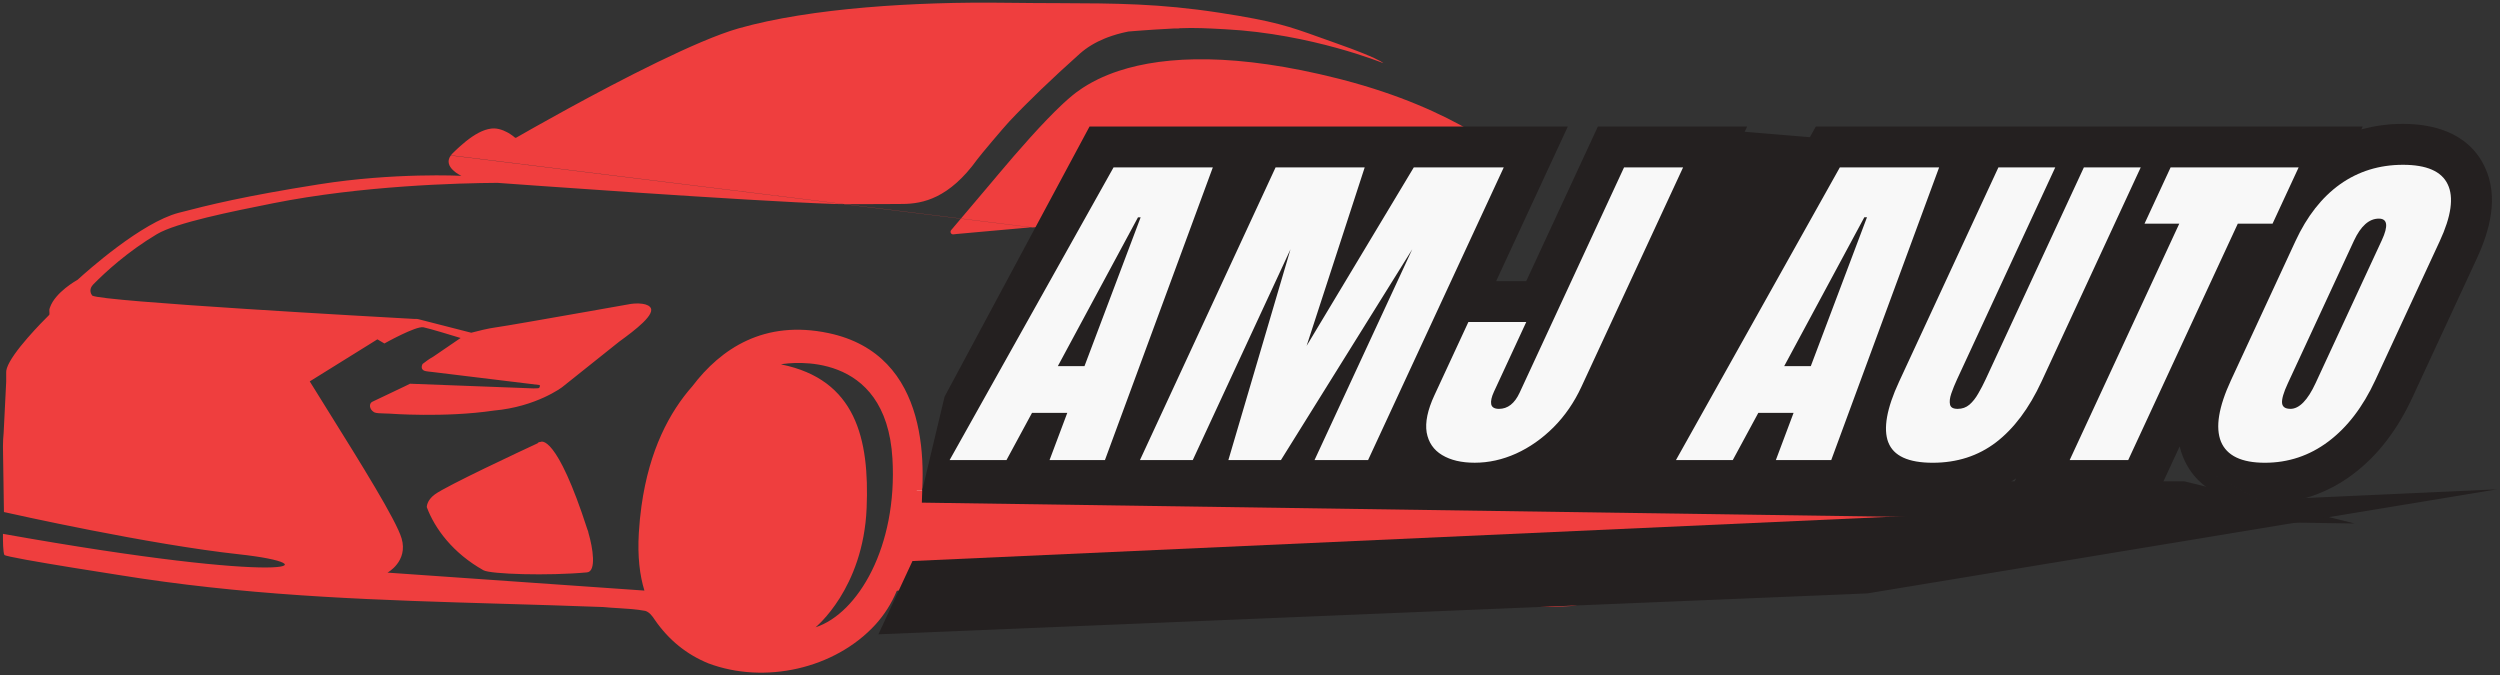
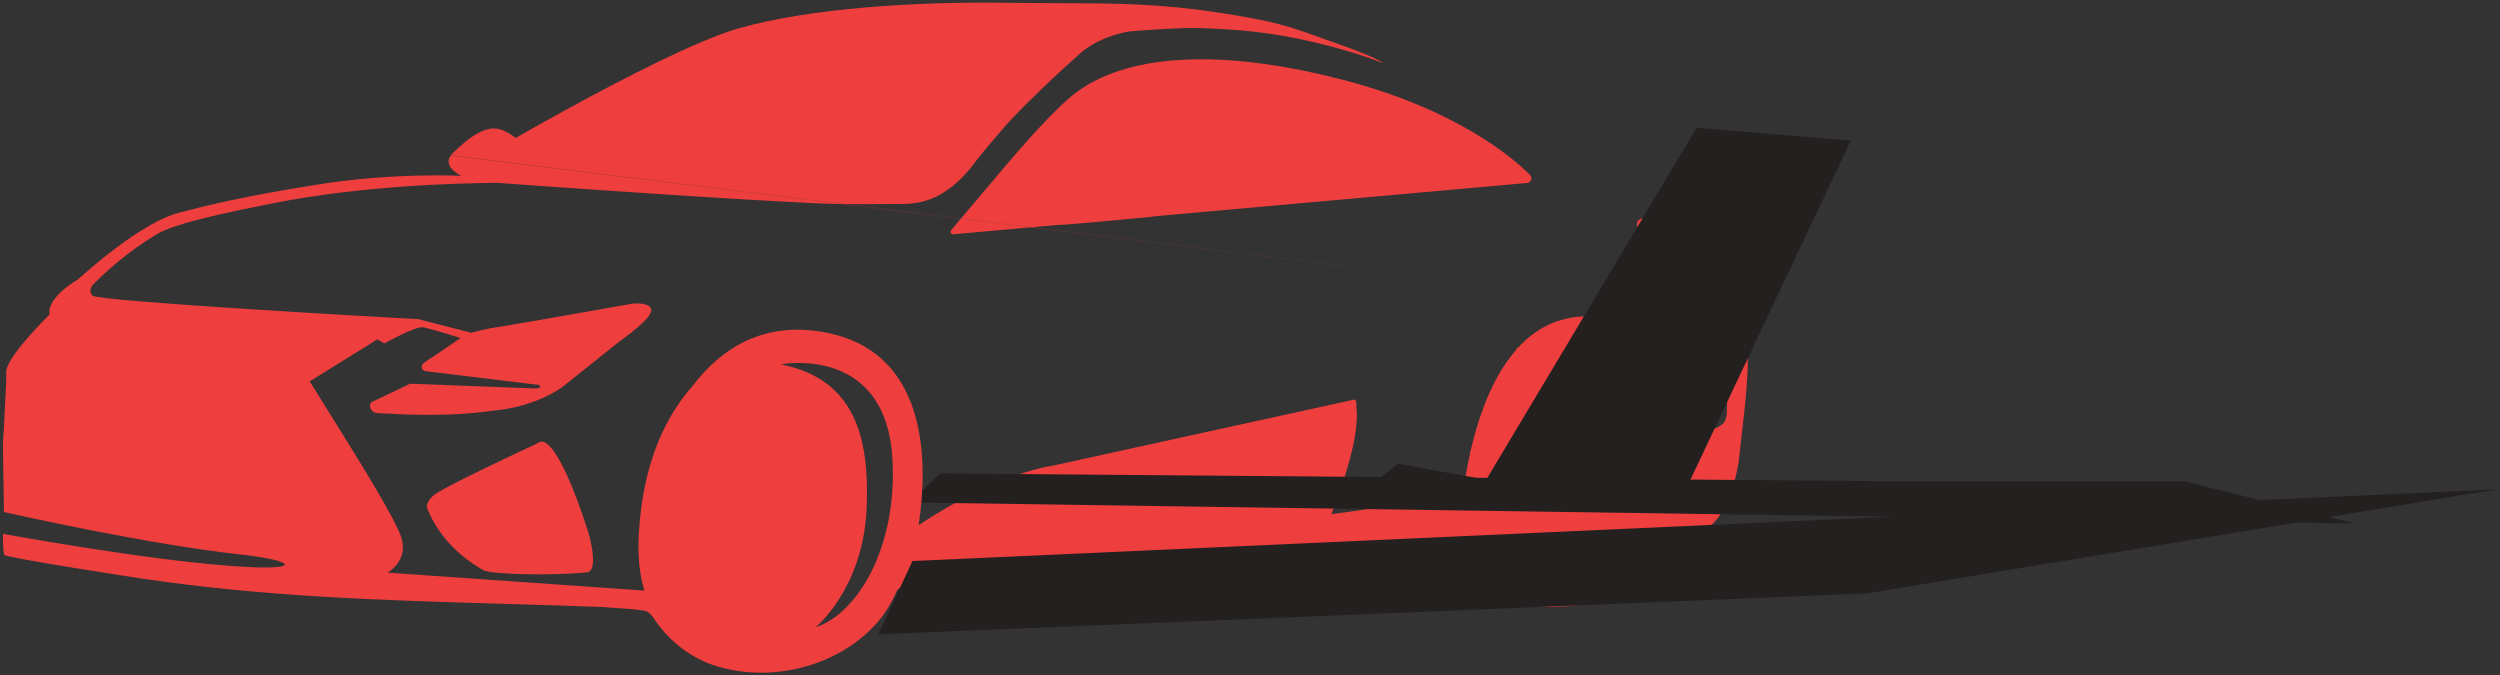
<svg xmlns="http://www.w3.org/2000/svg" width="733" height="198" viewBox="0 0 733 198" fill="none">
  <rect x="0" y="0" width="733" height="198" fill="#333333" stroke="none" />
  <path fill-rule="evenodd" clip-rule="evenodd" d="M506.433 91.95L506.431 91.94L506.426 91.924L506.422 91.913C505.926 90.457 504.721 87.993 502.017 84.681L501.996 84.66C501.996 84.655 501.99 84.644 501.98 84.644L501.919 84.572L501.879 84.527C500.785 83.317 493.431 75.365 483.689 69.793L483.683 69.79L483.67 69.782L483.658 69.775L483.651 69.771C483.39 69.643 483.113 69.499 482.824 69.334C479.257 67.34 478.521 63.751 483.353 63.734H483.368L487.043 63.793C488.845 63.841 490.664 63.916 492.141 63.98L493.176 64.032L494.05 64.076L494.327 64.092H494.375C494.392 64.095 494.411 64.097 494.432 64.097L494.454 64.097H494.471C494.722 64.087 495.218 63.996 495.394 63.393C495.41 63.351 495.421 63.297 495.431 63.244L495.433 63.233L495.434 63.228L495.437 63.212C495.554 62.513 495.399 62.049 495.293 61.831V61.82C495.266 61.681 494.999 60.508 493.01 58.572C494.791 59.66 496.54 60.882 497.783 62.092L497.794 62.103C498.082 62.385 498.311 62.663 498.492 62.935C498.582 63.07 498.66 63.203 498.727 63.334C498.779 63.435 498.823 63.535 498.86 63.633C498.87 63.639 498.883 63.684 498.895 63.722C498.902 63.748 498.909 63.771 498.913 63.777C498.977 63.921 499.073 64.31 499.116 64.636C499.239 66.07 499.895 66.918 501.228 67.275C501.668 67.325 502.02 67.531 502.213 67.828C502.331 68.011 502.39 68.228 502.374 68.465L502.305 68.806V68.827L500.95 76.144C500.908 76.448 500.865 76.752 500.807 77.045C500.807 77.045 500.798 77.079 500.785 77.143L500.772 77.205L500.748 77.338C500.625 78.106 500.449 80.218 501.82 81.845L501.907 81.946C501.943 81.986 501.979 82.025 502.017 82.063C502.113 82.164 502.215 82.276 502.321 82.394L508.859 89.492C508.859 89.492 510.571 91.683 510.8 92.595C511.909 94.942 512.331 98.28 512.411 100.099V100.194H512.416C512.797 109.178 511.71 118.535 510.646 127.694C510.491 129.029 510.337 130.36 510.187 131.684C510.042 132.969 509.902 134.247 509.771 135.519C508.363 143.507 505.649 152.738 497.932 156.812C497.244 157.094 496.512 157.426 495.751 157.772C491.917 159.514 487.345 161.591 483.817 159.201C483.704 159.045 483.553 158.976 483.424 158.995C483.384 159.001 483.345 159.015 483.31 159.038L483.194 158.834C482.335 164.441 477.789 174.937 460.763 177.679C459.492 177.733 458.174 177.799 456.806 177.879C437.546 178.999 429.922 167.3 428.399 160.979C428.399 160.638 428.376 160.438 428.313 160.401C425.599 160.589 422.881 160.783 420.159 160.979C415.756 161.296 411.346 161.621 406.94 161.946L406.931 161.947L406.913 161.948L401.111 162.376L397.559 162.636C387.696 163.345 377.849 164.064 367.996 164.784L367.967 164.786C358.72 165.462 349.469 166.138 340.195 166.806C330.305 167.538 320.418 168.256 310.53 168.974L310.287 168.992L310.258 168.994C295.034 170.1 279.813 171.206 264.598 172.362C264.204 172.379 263.809 172.437 263.483 172.624L263.473 172.629C263.233 172.768 263.03 172.976 262.913 173.29C261.387 176.954 259.287 180.26 256.626 183.188C244.696 196.147 224.176 200.658 207.757 194.52C201.32 191.912 196.035 187.625 191.956 181.69C191.273 180.644 190.441 179.519 189.236 179.119C186.639 178.627 183.973 178.468 181.315 178.309C179.823 178.22 178.333 178.131 176.858 177.983C166.904 177.604 157.106 177.317 147.397 177.033C111.805 175.991 77.471 174.986 41.29 169.589C41.29 169.589 1.657 163.542 1.272 162.7C0.884 161.852 0.867 158.215 0.867 158.215V156.524C86.783 171.84 97.491 165.505 70.204 162.534C43.654 159.649 3.835 150.731 1.206 150.141L1.155 150.13L0.899 133.114L0.867 130.959C0.867 129.599 0.936 128.245 1.07 126.901L1.816 111.921V109.287C1.785 108.919 1.852 108.488 2.003 108.011L2.004 107.991C3.459 103.336 12.514 94.216 14.461 92.297C14.528 92.025 14.508 91.723 14.487 91.416L14.476 91.252C14.471 91.113 14.471 90.974 14.476 90.836C14.476 90.786 14.481 90.737 14.486 90.691L14.487 90.678V90.665L14.493 90.654C14.526 90.522 14.576 90.373 14.636 90.19L14.648 90.156L14.657 90.133L14.663 90.116C14.669 90.105 14.674 90.089 14.679 90.073C16.236 85.695 22.375 82.234 22.759 82.021C22.774 82.015 22.774 82.01 22.774 82.01C25.494 79.525 41.498 65.217 52.408 62.391C61.373 60.06 71.383 57.554 93.524 54.045C115.666 50.536 135.268 51.549 135.268 51.549C135.268 51.549 129.722 49.038 132.138 45.625L132.142 45.607C132.135 45.614 132.13 45.619 132.128 45.619C132.135 45.608 132.144 45.598 132.153 45.589L247.291 59.847C246.227 59.84 245.372 59.828 244.841 59.81H244.793C218.668 58.924 148.232 53.789 145.838 53.613H145.806C134.516 53.682 106.024 54.418 80.101 59.591C67.863 62.033 51.646 65.292 46.004 68.657C37.365 73.803 30.79 79.893 27.462 83.274C27.462 83.274 27.371 83.354 27.243 83.498C26.811 83.978 25.979 85.204 27.009 86.623C27.019 86.639 27.035 86.655 27.062 86.671C29.739 88.425 111.575 92.969 121.595 93.518L122.176 93.547L122.598 93.571L122.673 93.586L122.717 93.596L122.79 93.614L123.056 93.683L138.164 97.555C139.977 97.075 143.193 96.264 145.432 95.976H145.443C147.465 95.72 161.895 93.187 172.651 91.289L177.174 90.489L177.186 90.487L178.278 90.294L179.344 90.105L180.043 89.983L180.752 89.858L181.135 89.79L182.212 89.598L183.655 89.341L184.373 89.215L184.452 89.198L184.469 89.195C184.488 89.191 184.504 89.188 184.516 89.188C184.553 89.183 184.575 89.177 184.575 89.177C184.591 89.172 184.623 89.166 184.623 89.166H184.639L184.68 89.159L184.761 89.145C184.793 89.142 184.826 89.137 184.863 89.13C184.897 89.124 184.934 89.118 184.975 89.113L185.039 89.105L185.053 89.103L185.107 89.096C185.297 89.072 185.523 89.044 185.775 89.022C185.914 89.012 186.057 89.001 186.213 88.996C186.43 88.98 186.66 88.975 186.9 88.98H186.95L187.01 88.981C187.046 88.981 187.082 88.983 187.119 88.985H187.236H187.305C187.343 88.985 187.38 88.985 187.418 88.99C188.745 89.044 189.961 89.342 190.548 89.966C192.591 91.945 186.255 96.76 181.541 100.179L164.833 113.51C164.833 113.51 157.298 119.254 144.819 120.379H144.799C130.368 122.523 114.177 121.275 114.177 121.275H114.156C113.943 121.266 113.731 121.259 113.521 121.253L112.897 121.235C111.463 121.197 110.209 121.164 109.682 120.87C108.151 119.926 108.194 118.288 109.143 117.803L109.373 117.697L110.712 117.057L110.935 116.95L112.06 116.417L112.914 116.011L118.87 113.174L120.224 112.508L156.418 113.878L157.234 113.852L157.735 113.836C158.093 113.83 158.268 113.548 158.29 113.233C158.301 113.121 158.29 113.004 158.258 112.897L126.651 109.052L126.512 109.036L125.63 108.942L125.083 108.86H125.051C124.87 108.828 124.72 108.796 124.608 108.764C122.982 108.284 123.915 106.701 123.915 106.701C124.902 105.922 125.93 105.191 127.024 104.578L127.061 104.557L135.05 99.101C132.789 98.403 125.99 96.339 124.161 95.96C121.953 95.507 112.706 100.706 112.706 100.706L110.652 99.496L90.82 111.825C92.575 114.672 94.54 117.822 96.59 121.108L96.596 121.116L96.619 121.153C105.605 135.561 116.201 152.548 117.751 157.863C119.713 164.593 113.612 167.894 113.612 167.894L188.942 173.157C187.577 168.715 186.889 163.163 187.305 156.226C187.47 153.469 187.732 150.839 188.084 148.333L188.085 148.321L188.09 148.296L188.092 148.288L188.094 148.267L188.1 148.237C190.377 131.94 196.302 120.816 202.994 113.249C211.399 102.173 224.096 93.715 242.884 97.656C273.018 103.981 271.888 137.326 269.334 153.981C292.429 138.58 308.47 136.575 308.47 136.575L397.095 117.158C397.095 117.158 397.778 116.913 397.682 119.275C398.055 121.947 397.986 127.536 394.786 138.105C393.224 143.267 391.704 147.453 390.349 150.765C392.252 150.513 394.165 150.25 396.09 149.975C397.572 149.764 399.06 149.546 400.554 149.32C401.558 149.169 402.566 149.014 403.576 148.856C403.698 148.834 403.821 148.813 403.943 148.797C405.932 148.483 407.937 148.157 409.948 147.816L410.372 147.743L411.03 147.635L412.737 147.352C413.188 147.275 413.627 147.204 414.056 147.135L414.363 147.085L416.203 146.787L416.875 146.68L416.929 146.673C416.954 146.669 416.978 146.665 417.003 146.659L428.634 144.76C428.686 144.478 428.695 144.18 428.703 143.886C428.708 143.73 428.713 143.577 428.724 143.427C428.809 143.154 428.914 142.886 429.019 142.619L429.02 142.615L429.022 142.612C429.32 141.85 429.615 141.095 429.465 140.233C429.365 139.848 429.567 139.609 429.767 139.372L429.775 139.364L429.929 138.481L429.983 138.174C430.137 137.3 430.308 136.404 430.489 135.492C430.558 135.14 430.631 134.785 430.706 134.427C430.798 133.987 430.893 133.544 430.99 133.098C430.99 132.794 431.007 132.506 431.081 132.255C431.089 132.228 431.099 132.201 431.11 132.174C431.148 132.081 431.2 131.991 431.262 131.908C432.174 127.93 433.358 123.749 434.884 119.659C434.894 119.546 434.924 119.431 434.976 119.313C435.006 119.248 435.042 119.182 435.086 119.115C437.4 113.015 440.488 107.149 444.584 102.504C444.622 102.342 444.686 102.199 444.799 102.092C444.875 102.019 444.973 101.962 445.101 101.928C448.109 98.659 451.65 96.046 455.814 94.462C455.969 94.339 456.156 94.281 456.358 94.254H456.369C457.286 93.929 458.23 93.651 459.206 93.433C460.587 93.113 462.032 92.905 463.541 92.814C463.548 92.812 463.556 92.811 463.564 92.81L463.59 92.809C465.034 92.723 466.4 92.734 467.696 92.841C469.093 92.947 470.405 93.161 471.636 93.475C472.266 93.63 472.874 93.811 473.46 94.025C473.781 94.126 474.09 94.243 474.394 94.371C476.287 95.134 477.961 96.147 479.449 97.358L480.297 98.088C481.694 99.347 482.905 100.797 483.961 102.381L484.066 102.538L484.169 102.694C484.253 102.824 484.336 102.954 484.417 103.087L484.51 103.24C484.673 103.504 484.832 103.773 484.987 104.045C485.237 104.485 485.477 104.934 485.704 105.389C486.264 106.498 486.765 107.644 487.214 108.828C487.539 109.687 487.832 110.567 488.104 111.452C488.59 113.052 488.99 114.689 489.315 116.331C489.64 117.963 489.89 119.595 490.083 121.205L490.092 121.246C490.096 121.273 490.098 121.298 490.098 121.323C490.171 121.924 490.235 122.521 490.291 123.113C490.404 124.303 490.486 125.472 490.547 126.608L490.562 126.627L490.578 126.645L492.925 127.034C492.925 127.034 504.988 127.285 506.011 122.72L506.115 122.274C506.17 122.042 506.23 121.797 506.294 121.542L506.875 95.086C506.875 95.086 506.907 94.446 506.731 93.358C506.686 93.093 506.633 92.804 506.563 92.49C506.525 92.317 506.482 92.137 506.433 91.95ZM122.598 93.571L122.183 93.543L121.595 93.518C121.824 93.497 122.044 93.499 122.258 93.52C122.373 93.532 122.486 93.549 122.598 93.571ZM247.652 59.85C247.529 59.849 247.409 59.849 247.291 59.847L281.722 64.112L278.874 67.478C278.431 68.001 278.858 68.795 279.535 68.716L280.41 68.614L284.564 68.241L284.922 68.209L289.422 67.803L292.841 67.499L298.445 66.998L301.804 66.7H301.863L301.968 66.69L302.272 66.675C302.308 66.674 302.344 66.672 302.381 66.67L506.426 91.924L302.569 66.66C302.674 66.654 302.778 66.649 302.883 66.642L303.362 66.612L303.772 66.582C303.803 66.576 303.835 66.569 303.866 66.56C303.92 66.545 303.972 66.524 304.023 66.497L307.057 66.225L307.099 66.222L307.218 66.214L311.185 65.857L311.186 65.888L311.19 65.916V65.932C316.816 65.532 326.703 64.63 337.3 63.591L338.894 63.383L344.909 62.844L349.927 62.396L349.967 62.391L349.997 62.385C350.578 62.321 351.106 62.273 351.57 62.247H351.586L353.191 62.103L421.807 55.965L447.767 53.645C448.925 53.538 449.442 52.13 448.62 51.304C443.346 46.035 426.857 32.01 393.708 23.398L393.403 23.314C393.313 23.289 393.223 23.265 393.133 23.243L392.794 23.155C392.62 23.11 392.447 23.067 392.275 23.024C362.816 15.58 341.955 16.199 327.994 20.795C325.792 21.521 323.765 22.342 321.898 23.254L320.266 24.091C319.392 24.566 318.554 25.056 317.755 25.573C317.552 25.696 317.349 25.829 317.152 25.968C316.572 26.351 316.015 26.746 315.48 27.15C315.09 27.445 314.711 27.744 314.342 28.048C313.542 28.709 312.7 29.45 311.819 30.261L311.605 30.463L311.427 30.629L311.398 30.656C305.746 35.962 298.61 44.073 292.419 51.453L292.114 51.817L291.724 52.287L291.71 52.303L291.613 52.42L291.459 52.605L281.751 64.078L247.652 59.85ZM247.652 59.85C253.385 59.885 264.369 59.808 264.79 59.799C270.512 59.73 278.293 58.205 286.558 46.696C287.465 45.438 294.376 37.268 295.875 35.674C301.442 29.744 308.481 23.003 316.55 15.788C318.725 13.836 321.254 12.375 323.925 11.282C324.208 11.164 324.49 11.052 324.778 10.946C325.178 10.791 325.589 10.647 325.994 10.519L326.023 10.509L326.042 10.503C326.988 10.185 327.946 9.911 328.905 9.675C329.232 9.595 329.559 9.519 329.886 9.447C330.218 9.373 330.549 9.303 330.879 9.239C331.732 9.17 332.601 9.101 333.492 9.031H333.524C334.175 8.978 334.836 8.93 335.508 8.882C336.542 8.807 337.592 8.735 338.65 8.667C340.533 8.545 342.443 8.436 344.339 8.343H344.365L344.428 8.341C345.31 8.379 345.797 8.353 345.954 8.275L345.966 8.274C350.271 8.089 354.507 8.321 358.029 8.513L359.335 8.583C384.468 9.9 405.574 18.518 405.574 18.518C405.574 18.518 405.196 17.867 399.644 15.623H399.639L398.919 15.335L398.493 15.167L398.002 14.977L397.778 14.888C397.642 14.835 397.503 14.783 397.361 14.73L397.266 14.695L396.146 14.263C396.098 14.247 396.05 14.231 396.002 14.209H395.997C394.514 13.655 392.808 13.036 390.835 12.343C389.302 11.804 387.919 11.308 386.632 10.847C378.023 7.759 373.722 6.216 357.51 3.725C339.954 1.026 327.163 0.982 310.246 0.924C308.052 0.916 305.787 0.909 303.433 0.895C300.709 0.879 297.865 0.855 294.872 0.814C268.72 0.456 237.7 2.317 216.54 8.322C204.461 11.751 181.951 23.44 166.481 31.893C163.244 33.658 160.327 35.284 157.869 36.671L157.384 36.943L156.877 37.225L156.663 37.345L156.56 37.402L156.505 37.434L156.354 37.519C154.114 38.778 152.365 39.775 151.277 40.404C151.219 40.404 151.162 40.397 151.105 40.385C151.074 40.379 151.043 40.371 151.01 40.361C150.733 40.127 150.254 39.737 149.624 39.327C149.447 39.211 149.259 39.094 149.059 38.98C148.947 38.915 148.832 38.851 148.713 38.788C148.376 38.605 148.014 38.43 147.634 38.275C147.404 38.182 147.168 38.096 146.926 38.02C146.084 37.748 145.166 37.593 144.233 37.679C144.167 37.684 144.104 37.693 144.039 37.702L144.014 37.705C141.641 37.983 139.108 39.433 136.586 41.449C136.052 41.876 135.524 42.324 134.997 42.798C134.991 42.798 134.986 42.804 134.98 42.809C134.737 43.025 134.495 43.244 134.254 43.467C134.031 43.672 133.809 43.882 133.589 44.094L133.521 44.159L133.313 44.361C133.123 44.544 132.933 44.728 132.746 44.915C132.664 44.995 132.587 45.075 132.514 45.156C132.403 45.281 132.302 45.408 132.208 45.534L247.652 59.85ZM281.751 64.078L281.722 64.112L302.381 66.67C302.444 66.667 302.506 66.663 302.569 66.66L281.751 64.078ZM254.098 148.941C253.117 172.651 239.102 183.929 239.102 183.929C251.576 179.866 263.164 160.246 261.665 134.463C259.799 102.418 231.674 106.365 229.114 106.791L229.055 106.85C250.935 111.276 254.935 128.618 254.098 148.941ZM1.811 109.943V109.297C1.79 109.511 1.79 109.724 1.811 109.943ZM2.147 108.055C2.087 108.182 2.03 108.309 1.988 108.44L1.987 108.46C2.012 108.379 2.043 108.3 2.075 108.221L2.147 108.055ZM157.691 129.882C157.677 129.906 157.665 129.931 157.655 129.957C153.08 132.084 130.906 142.435 127.472 144.974C125.061 146.749 125.136 148.696 125.136 148.696C127.467 154.967 132.789 162.182 141.763 167.206C143.817 168.358 160.727 168.886 172.123 167.819C174.912 167.552 173.841 160.684 172.528 156.226C172.497 155.911 172.4 155.596 172.251 155.319C163.153 127.157 158.679 129.455 158.482 129.573C158.237 129.573 157.986 129.658 157.794 129.765C157.753 129.799 157.718 129.839 157.691 129.882Z" fill="#EF3E3E" />
-   <path d="M473.074 143.851H268.813V156.848L374.423 153.195L462.016 151.914L473.499 147.034L473.074 143.851Z" fill="#F8F8F8" />
-   <path fill-rule="evenodd" clip-rule="evenodd" d="M640.092 134.055L640.063 133.983C639.652 132.966 639.324 131.936 639.072 130.898L631.653 146.9H588.04L591.124 140.247C583.93 145.278 575.627 147.68 566.67 147.68C562.945 147.68 558.618 147.216 554.576 145.712L548.938 151.342L546.271 144.226L545.286 146.9H491.37V134.889L480.919 129.037L532.406 37.09H692.749L692.353 37.946C696.257 36.858 700.339 36.32 704.56 36.32C712.866 36.32 723.574 38.59 728.472 48.815C732.835 57.834 729.854 67.935 726.202 75.796L707.317 116.546L707.316 116.547C703.05 125.751 697.318 133.497 689.81 139.104C682.226 144.776 673.522 147.678 664.07 147.68M664.06 147.68C655.31 147.678 644.64 144.914 640.121 134.126L640.092 134.055M447.494 82.42L468.505 37.09L512.266 37.09L474.547 118.485L474.546 118.488C471.885 124.227 468.381 129.356 463.987 133.763L463.975 133.775L463.962 133.788C459.702 138.035 454.874 141.458 449.479 143.912L449.45 143.926L449.421 143.939C443.988 146.376 438.362 143.987 432.461 143.987C427.309 143.987 421.909 146.724 417.13 143.987L417.057 143.95L416.668 143.717C414.896 142.657 413.334 141.402 411.991 139.982L408.783 146.9H334.22H320.364H299.27H270.351L270.384 143.842L276.95 116.298L319.456 37.09L459.689 37.09L438.675 82.42H447.494Z" fill="#242020" />
  <path d="M492.681 146.869H396.254L409.815 135.962L435.763 140.642L497.467 37.469L542.654 41.234L492.681 146.869Z" fill="#242020" />
-   <path fill-rule="evenodd" clip-rule="evenodd" d="M664.067 135.68C657.207 135.68 652.917 133.62 651.187 129.49C649.507 125.33 650.487 119.33 654.117 111.5L673.007 70.74C676.406 63.39 680.787 57.82 686.117 54.02C691.487 50.22 697.637 48.32 704.557 48.32C711.477 48.32 715.847 50.22 717.657 54.02C719.507 57.82 718.727 63.4 715.317 70.74L696.427 111.5C692.797 119.33 688.197 125.33 682.627 129.49C677.107 133.62 670.917 135.68 664.057 135.68H664.067ZM671.536 119.88C674.137 119.88 676.607 117.36 678.937 112.32L698.347 70.44C700.307 66.21 700.017 64.1 697.477 64.1C694.617 64.1 692.187 66.26 690.177 70.58L670.786 112.41C669.547 115.08 668.987 116.99 669.097 118.16C669.217 119.3 670.027 119.87 671.527 119.87L671.536 119.88ZM606.827 134.9L638.967 65.57H628.777L636.417 49.09H673.957L666.317 65.57H656.127L623.987 134.9H606.827ZM553.647 129.68C555.177 133.68 559.517 135.68 566.667 135.68C573.816 135.68 580.007 133.68 585.247 129.68C590.497 125.65 594.927 119.73 598.547 111.93L627.657 49.09H610.987L582.177 111.25C581.517 112.68 580.797 114.06 580.017 115.39C579.267 116.72 578.407 117.81 577.427 118.66C576.467 119.47 575.316 119.88 573.987 119.88C572.657 119.88 571.937 119.46 571.747 118.61C571.557 117.76 571.677 116.69 572.117 115.39C572.577 114.06 573.137 112.68 573.797 111.25L602.597 49.09H585.927L556.797 111.94C553.177 119.74 552.126 125.66 553.637 129.69L553.647 129.68ZM491.387 134.9L539.437 49.09H568.547L536.917 134.9H520.677L525.877 121.05H515.537L508.047 134.9H491.367H491.387ZM523.127 107.35H530.927L547.397 63.71H546.617L523.127 107.35ZM422.847 133.43C425.337 134.93 428.517 135.67 432.387 135.67C436.487 135.67 440.517 134.78 444.507 132.99C448.507 131.17 452.167 128.6 455.487 125.29C458.827 121.94 461.547 117.99 463.657 113.44L493.477 49.09H476.167L460.857 82.12L445.547 115.15C444.087 118.3 442.067 119.88 439.507 119.88C438.177 119.88 437.407 119.42 437.217 118.51C437.057 117.6 437.317 116.4 438.007 114.9L447.497 94.42H430.527L420.557 115.92C418.567 120.21 417.817 123.83 418.297 126.79C418.827 129.72 420.337 131.93 422.827 133.42L422.847 133.43ZM334.237 134.89L373.997 49.09H400.127L383.097 101.41L414.517 49.09H440.897L401.117 134.9H385.417L414.077 73.08L375.567 134.9H360.157L378.377 73.08L349.717 134.9H334.217L334.237 134.89ZM326.487 49.09L278.427 134.9H295.097L302.587 121.05H312.927L307.727 134.9H323.967L355.597 49.09H326.487ZM317.957 107.35H310.157L333.657 63.72H334.437L317.967 107.36L317.957 107.35Z" fill="#F8F8F8" />
-   <path d="M683.652 147.379L455.681 143.822H267.866L259.889 173.387L683.652 147.379Z" fill="#EF3E3E" />
  <path d="M270.286 147.374L690.426 153.493L640.476 141.132H558.291L275.689 138.81L270.399 143.802L270.286 147.374Z" fill="#242020" />
  <path d="M267.539 164.49L732.133 143.469L547.464 173.987L257.542 185.984L267.539 164.49Z" fill="#242020" />
</svg>